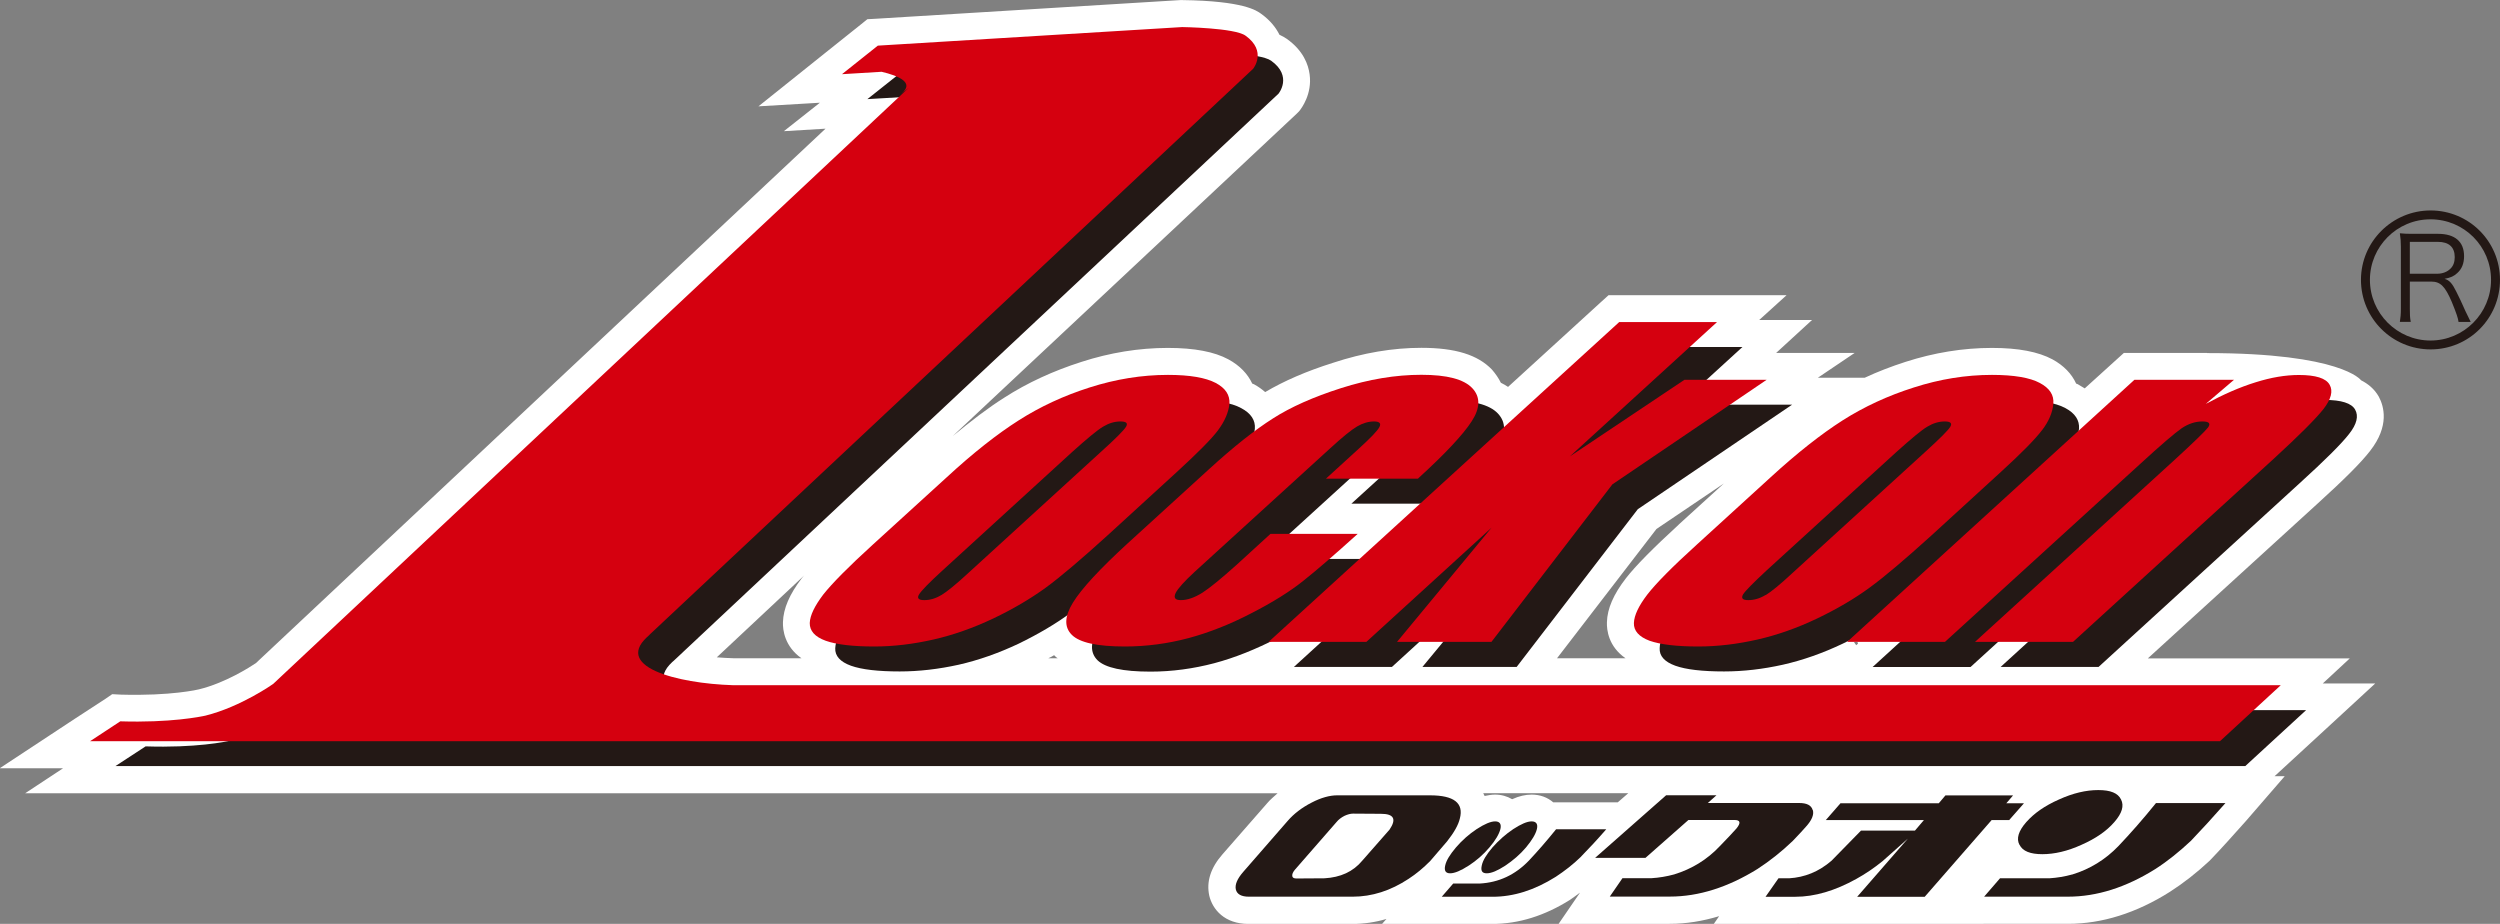
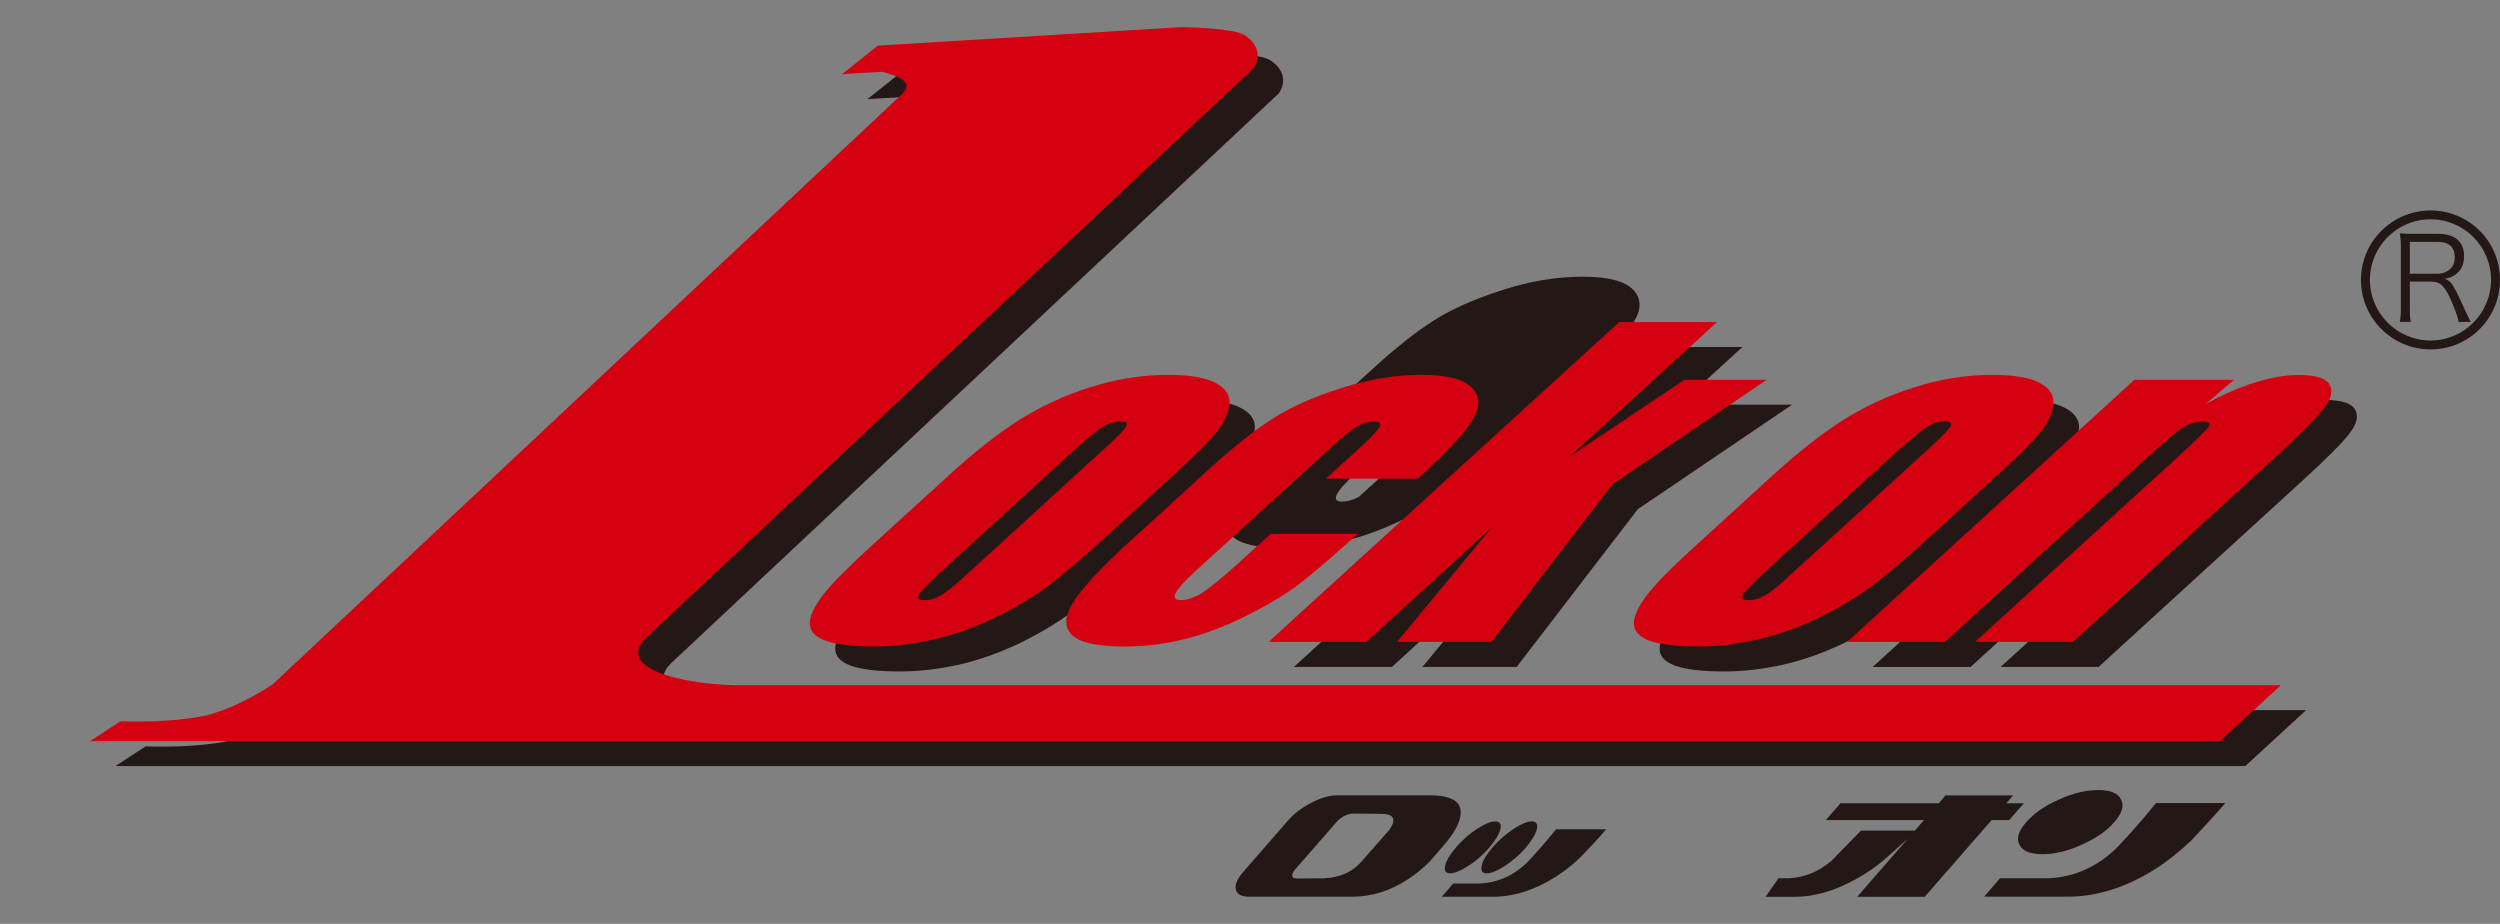
<svg xmlns="http://www.w3.org/2000/svg" id="_レイヤー_2" data-name="レイヤー 2" viewBox="0 0 270.61 100">
  <rect x="0" y="0" width="270.61" height="100" fill="#808080" stroke="none" />
  <defs>
    <style>
      .cls-1 {
        fill: #231815;
      }

      .cls-1, .cls-2, .cls-3 {
        stroke-width: 0px;
      }

      .cls-2 {
        fill: #fff;
      }

      .cls-3 {
        fill: #d5000f;
      }
    </style>
  </defs>
  <g id="_レイヤー_1-2" data-name="レイヤー 1">
    <g>
      <g>
-         <path class="cls-2" d="m238.89,38.2h-8.99l-.83.75-3.41,3.09c-.23-.15-.48-.3-.75-.45-.05-.03-.11-.04-.18-.07-.48-1.06-1.35-1.96-2.56-2.62-1.53-.82-3.67-1.24-6.56-1.24-3.14,0-6.27.52-9.35,1.51-1.52.49-3.01,1.06-4.42,1.72h-5.07l3.99-2.69h-8.5l3.88-3.56h-5.72l2.97-2.69h-19.27l-.84.76-10.04,9.17c-.25-.16-.5-.32-.78-.45-.24-.49-.57-.97-.97-1.43-1.53-1.59-3.95-2.35-7.63-2.35-3.09,0-6.29.54-9.56,1.62-2.89.91-5.32,1.97-7.35,3.17-.36-.31-.77-.61-1.22-.85-.05-.03-.14-.04-.18-.07-.5-1.06-1.36-1.96-2.58-2.62-1.51-.82-3.67-1.24-6.56-1.24-3.13,0-6.28.52-9.34,1.51-3.04.97-5.86,2.26-8.37,3.88-1.73,1.09-3.58,2.51-5.58,4.16l37.26-34.92.14-.14.14-.15c.22-.28,1.39-1.82,1.1-3.95-.14-1.05-.67-2.57-2.48-3.85-.23-.16-.5-.31-.78-.43-.38-.76-.98-1.55-1.98-2.27-.49-.36-1.92-1.4-8.53-1.49h-.23l-32.95,2.02-.92.05-.72.58-3.87,3.09-7.2,5.76,6.65-.39-3.9,3.08,4.51-.27-61.66,57.85c-.62.42-3.32,2.15-6.17,2.84-.02.01-3.02.73-8.44.57l-.94-.05-.76.52-3.27,2.13-8.15,5.37h6.86l-4.11,2.71h135.57c-.38.35-.8.68-1.13,1.08l-4.82,5.51c-1.31,1.49-1.77,3-1.44,4.5.35,1.47,1.64,3.05,4.25,3.05h11.24c1.26,0,2.49-.18,3.69-.54l-.48.54h11.94c2.84,0,5.66-.88,8.41-2.61.36-.24.71-.51,1.08-.78l-2.33,3.4h5.56s6.51-.02,6.51-.02c1.75,0,3.53-.29,5.32-.83l-.58.84h8.81c.09,0,.19-.01.28-.01h-.01s6.43.01,6.43.01h8.66s5.1-.01,5.1-.01h9.07c3.68,0,7.41-1.17,11.04-3.47,1.48-.95,2.92-2.08,4.3-3.37,1.26-1.31,2.53-2.73,3.92-4.29l4.2-4.85h-1.1l5.4-4.97,5.5-5.07h-5.68l2.92-2.71h-21.86l18.41-16.79c2.88-2.61,4.72-4.46,5.65-5.67,2.13-2.72,1.49-4.84.95-5.86-.49-.87-1.19-1.41-1.93-1.79,0,0-2.08-2.94-16.67-2.94Zm-37.76,31.46l-.21.18-.24-.35h.38l.06.18Zm-19.42-12.87c-2.8,2.57-4.67,4.46-5.71,5.8-1.34,1.73-2.02,3.28-2.06,4.76-.03.83.16,2.62,2.01,3.9h-7.41l10.76-13.99,7.3-4.93c-2.25,2.06-4.9,4.46-4.9,4.46Zm-67.61,14.13c.12.12.24.25.39.33h-1.01c.22-.1.42-.2.62-.33Zm61,15.93h-6.97c-.62-.54-1.43-.84-2.34-.84-.68,0-1.36.16-2.11.5-.54-.32-1.17-.5-1.85-.5-.37,0-.75.07-1.13.15-.05-.11-.1-.2-.15-.3h15.7l-1.14.99Zm-88.31-24.26c-1.33,1.73-2,3.28-2.04,4.76-.03.83.18,2.62,2,3.9h-7.39c-.58-.01-1.18-.06-1.77-.1l9.47-8.87c-.09.08-.19.22-.27.31Z" />
        <path class="cls-1" d="m104.65,67.1c-.62.37-1.23.57-1.86.57s-.79-.22-.55-.63c.23-.39,1.1-1.27,2.57-2.59l14.02-12.83c1.61-1.44,2.7-2.36,3.32-2.74.63-.37,1.26-.56,1.89-.56s.84.19.61.56c-.22.38-1.12,1.3-2.72,2.74l-14.34,13.1c-1.35,1.22-2.32,2.01-2.94,2.38Zm29.93-17.81c.75-1,1.15-1.95,1.25-2.87.08-.92-.41-1.68-1.49-2.25-1.06-.58-2.79-.87-5.17-.87-2.83,0-5.64.45-8.46,1.35-2.79.89-5.37,2.09-7.69,3.57-2.32,1.48-4.93,3.53-7.84,6.18l-7.96,7.27c-2.65,2.39-4.44,4.2-5.36,5.42-.95,1.19-1.4,2.21-1.45,3.07-.04.84.54,1.48,1.7,1.9,1.18.42,2.94.62,5.28.62,2.09,0,4.22-.25,6.39-.73,2.15-.49,4.31-1.25,6.49-2.28,2.15-1.05,4.04-2.16,5.66-3.36,1.63-1.17,3.83-3.05,6.64-5.6l7.61-6.94c2.21-2.02,3.67-3.51,4.4-4.48Z" />
-         <path class="cls-1" d="m156.26,54.52h-9.98l3.58-3.26c1.25-1.14,2-1.93,2.21-2.34.23-.4.01-.6-.59-.6s-1.21.16-1.82.53c-.61.35-1.57,1.15-2.94,2.41l-14.67,13.37c-1.12,1.02-1.78,1.77-2.03,2.28-.23.5-.04.76.57.76.7,0,1.48-.27,2.3-.8.84-.52,2.07-1.52,3.68-2.99l3.69-3.38h9.46c-2.5,2.26-4.46,3.96-5.9,5.1-1.4,1.14-3.28,2.29-5.57,3.49-2.3,1.18-4.56,2.1-6.82,2.7-2.25.59-4.55.91-6.89.91-3.01,0-4.9-.42-5.74-1.23-.84-.84-.8-2.01.14-3.52.92-1.51,2.88-3.62,5.92-6.4l8.84-8.06c2.63-2.41,4.93-4.24,6.86-5.45,1.94-1.23,4.41-2.32,7.41-3.28,3-.97,5.88-1.44,8.66-1.44s4.6.48,5.5,1.43c.91.97.89,2.16-.03,3.6-.96,1.46-2.89,3.55-5.83,6.2Z" />
+         <path class="cls-1" d="m156.26,54.52h-9.98l3.58-3.26c1.25-1.14,2-1.93,2.21-2.34.23-.4.01-.6-.59-.6s-1.21.16-1.82.53c-.61.35-1.57,1.15-2.94,2.41c-1.12,1.02-1.78,1.77-2.03,2.28-.23.5-.04.76.57.76.7,0,1.48-.27,2.3-.8.84-.52,2.07-1.52,3.68-2.99l3.69-3.38h9.46c-2.5,2.26-4.46,3.96-5.9,5.1-1.4,1.14-3.28,2.29-5.57,3.49-2.3,1.18-4.56,2.1-6.82,2.7-2.25.59-4.55.91-6.89.91-3.01,0-4.9-.42-5.74-1.23-.84-.84-.8-2.01.14-3.52.92-1.51,2.88-3.62,5.92-6.4l8.84-8.06c2.63-2.41,4.93-4.24,6.86-5.45,1.94-1.23,4.41-2.32,7.41-3.28,3-.97,5.88-1.44,8.66-1.44s4.6.48,5.5,1.43c.91.97.89,2.16-.03,3.6-.96,1.46-2.89,3.55-5.83,6.2Z" />
        <path class="cls-1" d="m185.07,43.8h8.92l-16.71,11.32-13.11,17.07h-10.2l10.23-12.37-13.53,12.37h-10.61l37.93-34.63h10.62l-15.94,14.56,12.4-8.32Z" />
        <path class="cls-1" d="m193.85,67.1c-.61.37-1.22.57-1.86.57-.59,0-.79-.22-.57-.63.24-.39,1.1-1.27,2.57-2.59l14.04-12.83c1.59-1.44,2.71-2.36,3.32-2.74.62-.37,1.26-.56,1.88-.56s.83.19.62.56c-.24.38-1.14,1.3-2.75,2.74l-14.34,13.1c-1.33,1.22-2.32,2.01-2.92,2.38Zm29.94-17.81c.74-1,1.15-1.95,1.25-2.87.07-.92-.41-1.68-1.48-2.25-1.08-.58-2.79-.87-5.17-.87-2.85,0-5.66.45-8.46,1.35-2.81.89-5.37,2.09-7.69,3.57-2.32,1.48-4.93,3.53-7.82,6.18l-7.98,7.27c-2.63,2.39-4.42,4.2-5.35,5.42-.95,1.19-1.43,2.21-1.44,3.07-.05.84.53,1.48,1.69,1.9,1.17.42,2.94.62,5.28.62,2.09,0,4.22-.25,6.37-.73,2.16-.49,4.32-1.25,6.48-2.28,2.17-1.05,4.05-2.16,5.67-3.36,1.64-1.17,3.84-3.05,6.62-5.6l7.62-6.94c2.2-2.02,3.67-3.51,4.41-4.48Z" />
        <path class="cls-1" d="m233.8,43.8h10.77l-3.04,2.62c1.92-1.05,3.72-1.82,5.39-2.35,1.68-.52,3.24-.78,4.71-.78,1.82,0,2.92.36,3.3,1.05.39.69.19,1.57-.66,2.64-.82,1.06-2.6,2.83-5.33,5.31l-21.78,19.9h-10.6l21.53-19.65c2.14-1.95,3.37-3.14,3.69-3.57.3-.44.1-.64-.61-.64-.76,0-1.48.24-2.24.72-.72.5-2.26,1.81-4.6,3.97l-21.03,19.18h-10.6l31.11-28.39Z" />
        <path class="cls-1" d="m82.12,76.88c-6.11-.19-13.3-2.06-8.99-5.53l-.22.19L138.39,10.14s1.56-1.88-.8-3.57c-1.19-.85-6.87-.95-6.87-.95l-32.95,2.03-3.88,3.08,4.26-.25c1.89.42,3.61,1.21,2.19,2.34l.79-.63L32.31,76.74s-3.43,2.46-7.31,3.41c-.53.14-3.83.82-9.24.64l-3.26,2.13h230.54l6.58-6.05H82.12Z" />
        <path class="cls-3" d="m101.89,64.41c-.6.37-1.23.55-1.84.55s-.82-.2-.57-.61c.23-.39,1.08-1.27,2.56-2.62l14.02-12.81c1.6-1.44,2.7-2.35,3.33-2.73.63-.38,1.25-.57,1.89-.57s.83.19.61.57c-.23.38-1.13,1.29-2.73,2.73l-14.33,13.09c-1.35,1.25-2.33,2.04-2.94,2.41Zm29.95-17.83c.73-.98,1.14-1.94,1.24-2.87.06-.94-.41-1.69-1.49-2.26-1.09-.57-2.79-.87-5.17-.87-2.83,0-5.65.46-8.47,1.36-2.8.89-5.36,2.08-7.68,3.56-2.33,1.48-4.94,3.53-7.81,6.18l-7.98,7.27c-2.64,2.4-4.42,4.21-5.37,5.41-.92,1.22-1.43,2.24-1.46,3.08-.01.84.54,1.49,1.73,1.92,1.15.41,2.92.62,5.26.62,2.09,0,4.22-.26,6.38-.75,2.16-.49,4.31-1.25,6.49-2.28,2.16-1.03,4.05-2.15,5.69-3.34,1.61-1.18,3.82-3.06,6.62-5.6l7.61-6.96c2.19-2.01,3.68-3.5,4.42-4.48Z" />
        <path class="cls-3" d="m153.52,51.81h-9.99l3.57-3.26c1.26-1.15,2-1.91,2.21-2.32.22-.4.01-.61-.58-.61s-1.22.18-1.83.54c-.6.35-1.58,1.14-2.94,2.39l-14.67,13.37c-1.11,1.03-1.79,1.78-2.04,2.28-.23.52-.05.76.57.76.71,0,1.48-.27,2.33-.8.82-.53,2.03-1.52,3.67-2.99l3.7-3.38h9.44c-2.51,2.27-4.47,3.96-5.91,5.1-1.41,1.13-3.28,2.3-5.58,3.48-2.28,1.19-4.55,2.09-6.81,2.7-2.26.6-4.56.91-6.9.91-3,0-4.9-.42-5.74-1.26-.84-.83-.8-2,.12-3.49.93-1.51,2.9-3.64,5.93-6.42l8.84-8.06c2.64-2.41,4.93-4.22,6.87-5.45,1.93-1.24,4.39-2.33,7.39-3.29,3.01-.96,5.89-1.44,8.68-1.44s4.6.48,5.51,1.44c.9.95.88,2.16-.07,3.61-.93,1.44-2.87,3.51-5.79,6.17Z" />
        <path class="cls-3" d="m182.32,41.11h8.91l-16.7,11.32-13.09,17.05h-10.22l10.23-12.36-13.55,12.36h-10.58l37.95-34.62h10.59l-15.94,14.55,12.41-8.3Z" />
        <path class="cls-3" d="m191.1,64.41c-.6.37-1.24.55-1.86.55s-.79-.2-.57-.61c.24-.39,1.12-1.27,2.57-2.62l14.04-12.81c1.61-1.44,2.69-2.35,3.33-2.73.63-.38,1.26-.57,1.89-.57s.83.19.61.57c-.22.38-1.14,1.29-2.72,2.73l-14.35,13.09c-1.34,1.25-2.31,2.04-2.92,2.41Zm29.93-17.83c.75-.98,1.15-1.94,1.23-2.87.09-.94-.39-1.69-1.47-2.26-1.06-.57-2.79-.87-5.17-.87-2.84,0-5.65.46-8.45,1.36-2.81.89-5.38,2.08-7.71,3.56-2.32,1.48-4.93,3.53-7.82,6.18l-7.97,7.27c-2.65,2.4-4.43,4.21-5.36,5.41-.93,1.22-1.42,2.24-1.45,3.08-.03.84.55,1.49,1.7,1.92,1.18.41,2.92.62,5.27.62,2.09,0,4.23-.26,6.39-.75,2.16-.49,4.31-1.25,6.47-2.28,2.15-1.03,4.06-2.15,5.68-3.34,1.62-1.18,3.83-3.06,6.64-5.6l7.61-6.96c2.2-2.01,3.67-3.5,4.41-4.48Z" />
        <path class="cls-3" d="m231.03,41.11h10.79l-3.06,2.61c1.93-1.04,3.71-1.82,5.4-2.34,1.68-.53,3.24-.79,4.69-.79,1.81,0,2.93.35,3.32,1.06.39.68.16,1.56-.67,2.63-.84,1.06-2.61,2.83-5.32,5.32l-21.79,19.88h-10.61l21.55-19.65c2.14-1.96,3.35-3.14,3.68-3.56.31-.44.1-.65-.61-.65-.77,0-1.5.24-2.24.73-.71.49-2.26,1.81-4.6,3.96l-21.03,19.17h-10.59l31.1-28.37Z" />
        <path class="cls-3" d="m79.37,74.17c-6.12-.19-13.3-2.04-8.97-5.52l-.24.19L135.64,7.45s1.55-1.89-.82-3.59c-1.17-.85-6.86-.93-6.86-.93l-32.94,2.01-3.88,3.09,4.29-.26c1.87.44,3.59,1.19,2.15,2.35l.79-.62L29.57,74.03s-3.46,2.46-7.32,3.43c-.53.12-3.83.79-9.23.62l-3.27,2.15h230.55l6.58-6.06H79.37Z" />
        <path class="cls-1" d="m133.77,96.28c-.11-.53.15-1.15.8-1.9l4.82-5.53c.66-.76,1.51-1.42,2.58-1.97,1.03-.54,1.98-.79,2.76-.79h10.06c2.6,0,3.67.84,3.23,2.51-.16.69-.62,1.51-1.38,2.47l-1.83,2.13c-.74.75-1.51,1.39-2.34,1.93-1.94,1.28-3.96,1.93-6.05,1.93h-11.24c-.8,0-1.29-.26-1.41-.79Zm15.72-8.19l-3.03-.02c-.27,0-.58.08-.93.24-.35.18-.65.41-.85.66l-4.53,5.19c-.21.26-.29.46-.27.67.03.18.18.26.45.26l3.04-.02c1.73-.1,3.09-.71,4.08-1.9l2.96-3.37c.78-1.15.46-1.71-.92-1.71Z" />
        <path class="cls-1" d="m158.97,93.7c-.83.54-1.51.83-2,.83s-.66-.28-.54-.83c.12-.56.51-1.19,1.17-1.97.67-.78,1.42-1.44,2.25-1.99.84-.54,1.5-.83,1.99-.83s.7.28.57.83c-.14.54-.52,1.21-1.19,1.99-.66.78-1.39,1.41-2.24,1.97Zm1.42,0c.11-.56.5-1.19,1.16-1.97.69-.78,1.44-1.44,2.26-1.99.84-.54,1.49-.83,1.98-.83s.7.28.57.83c-.13.54-.53,1.21-1.18,1.99-.66.78-1.41,1.41-2.24,1.97-.83.54-1.5.83-2.01.83s-.66-.28-.54-.83Zm10.76-.98c-.88.86-1.81,1.57-2.75,2.19-2.29,1.44-4.55,2.16-6.84,2.16h-5.5l1.24-1.43h2.85c2.09-.11,3.86-.94,5.35-2.49.95-1.01,1.94-2.15,2.94-3.39h5.43c-.97,1.12-1.89,2.1-2.72,2.95Z" />
-         <path class="cls-1" d="m196.23,87.69c.14.49-.11,1.1-.76,1.81-.3.34-.77.86-1.42,1.53-1.22,1.17-2.49,2.17-3.81,3.03-3.19,1.98-6.36,2.99-9.48,2.99h-6.51s1.37-1.99,1.37-1.99h3.13c.84-.05,1.66-.19,2.47-.41,1.91-.59,3.57-1.6,4.94-3.06.8-.82,1.41-1.47,1.8-1.91.5-.61.42-.92-.2-.92h-5l-4.65,4.1h-5.45l7.69-6.78h5.45l-.94.84h9.88c.83,0,1.32.24,1.47.76Z" />
        <path class="cls-1" d="m215.58,88.77l-7.24,8.3h-7.31l5.48-6.29-2.73,2.43c-.91.74-1.87,1.39-2.85,1.93-2.3,1.28-4.51,1.93-6.59,1.93h-3.23l1.4-2h1.15c1.68-.1,3.21-.71,4.59-1.9l3.19-3.26h5.84l.97-1.14h-10.62l1.59-1.82h10.64l.72-.85h7.32l-.73.85h1.91l-1.6,1.82h-1.9Z" />
        <path class="cls-1" d="m218.59,91.44c-.35-.66-.11-1.48.74-2.45.84-.95,2-1.77,3.54-2.45,1.52-.69,2.93-1.02,4.26-1.02s2.13.33,2.46,1.02c.35.68.11,1.49-.73,2.45-.84.97-2.02,1.78-3.54,2.45-1.53.7-2.96,1.02-4.25,1.02s-2.13-.32-2.47-1.02Zm5.72,3.22c1.92-.59,3.58-1.61,4.99-3.07,1.31-1.38,2.67-2.92,4.07-4.66h7.52c-1.35,1.53-2.59,2.89-3.73,4.08-1.25,1.17-2.52,2.2-3.86,3.06-3.16,1.98-6.32,2.99-9.46,2.99h-9.07l1.72-1.99h5.34c.83-.05,1.67-.19,2.46-.41Z" />
      </g>
      <g>
        <path class="cls-1" d="m266.12,34.84c-.04-.36-.21-.89-.73-2.16-.73-1.7-1.23-2.2-2.23-2.2h-2.31v2.95c0,.62.01.95.1,1.41h-1.18c.07-.46.11-.79.11-1.4v-6.73c0-.54-.03-.95-.11-1.46.46.05.8.06,1.38.06h2.76c1.81,0,2.81.84,2.81,2.41,0,.8-.24,1.4-.75,1.85-.37.33-.67.48-1.36.61.53.15.83.5,1.27,1.39.3.58.6,1.23.99,2.11.24.5.41.86.57,1.17h-1.32Zm-2.3-5.21c.57,0,1.08-.2,1.42-.54.32-.31.47-.72.47-1.26,0-1.08-.63-1.65-1.82-1.65h-3.04v3.45h2.97Z" />
        <path class="cls-1" d="m255.56,30.29c0,4.16,3.37,7.53,7.54,7.53s7.51-3.37,7.51-7.53-3.36-7.51-7.51-7.51-7.54,3.37-7.54,7.51Zm.97,0c0-3.61,2.93-6.55,6.56-6.55s6.55,2.93,6.55,6.55-2.94,6.57-6.55,6.57-6.56-2.94-6.56-6.57Z" />
      </g>
    </g>
  </g>
</svg>